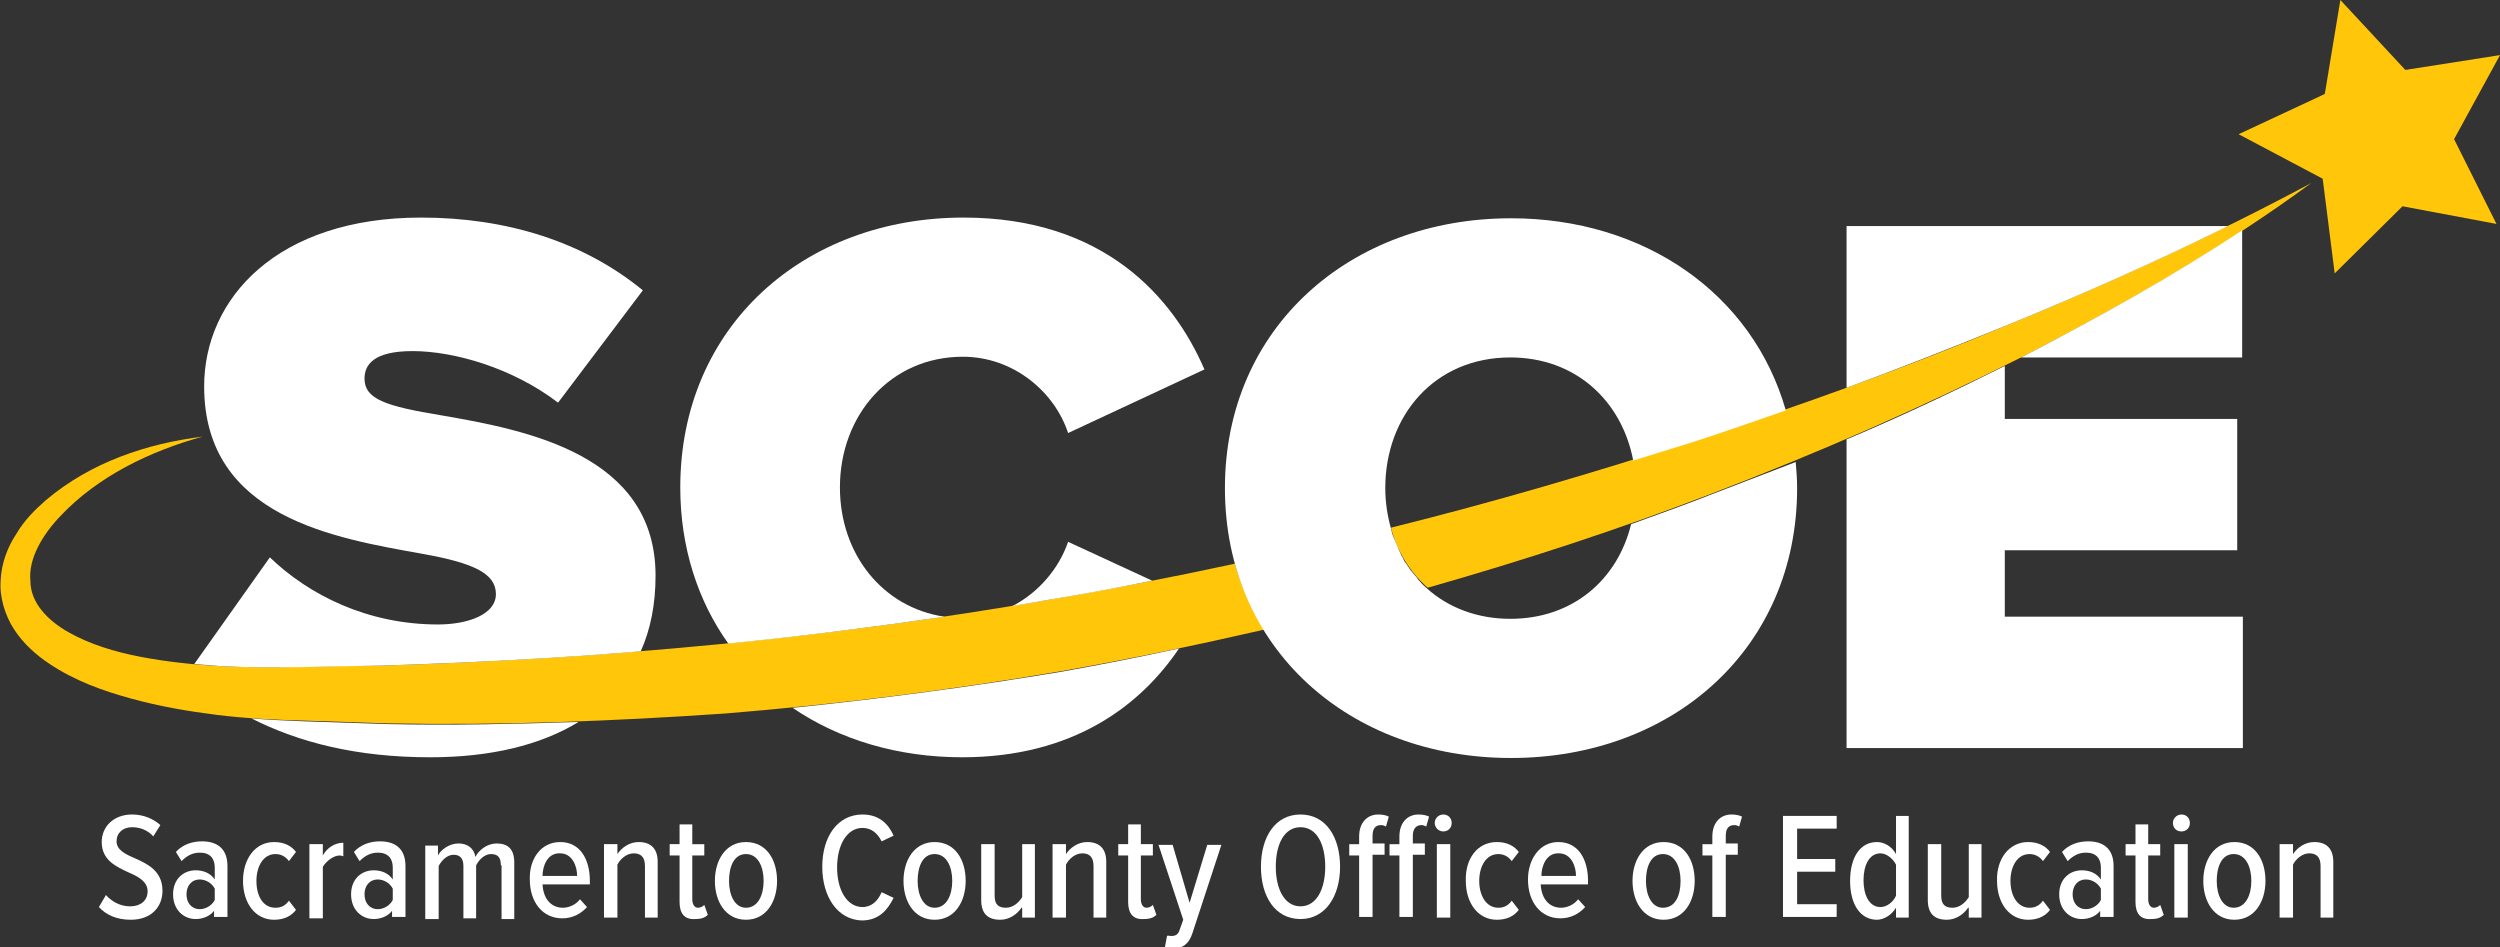
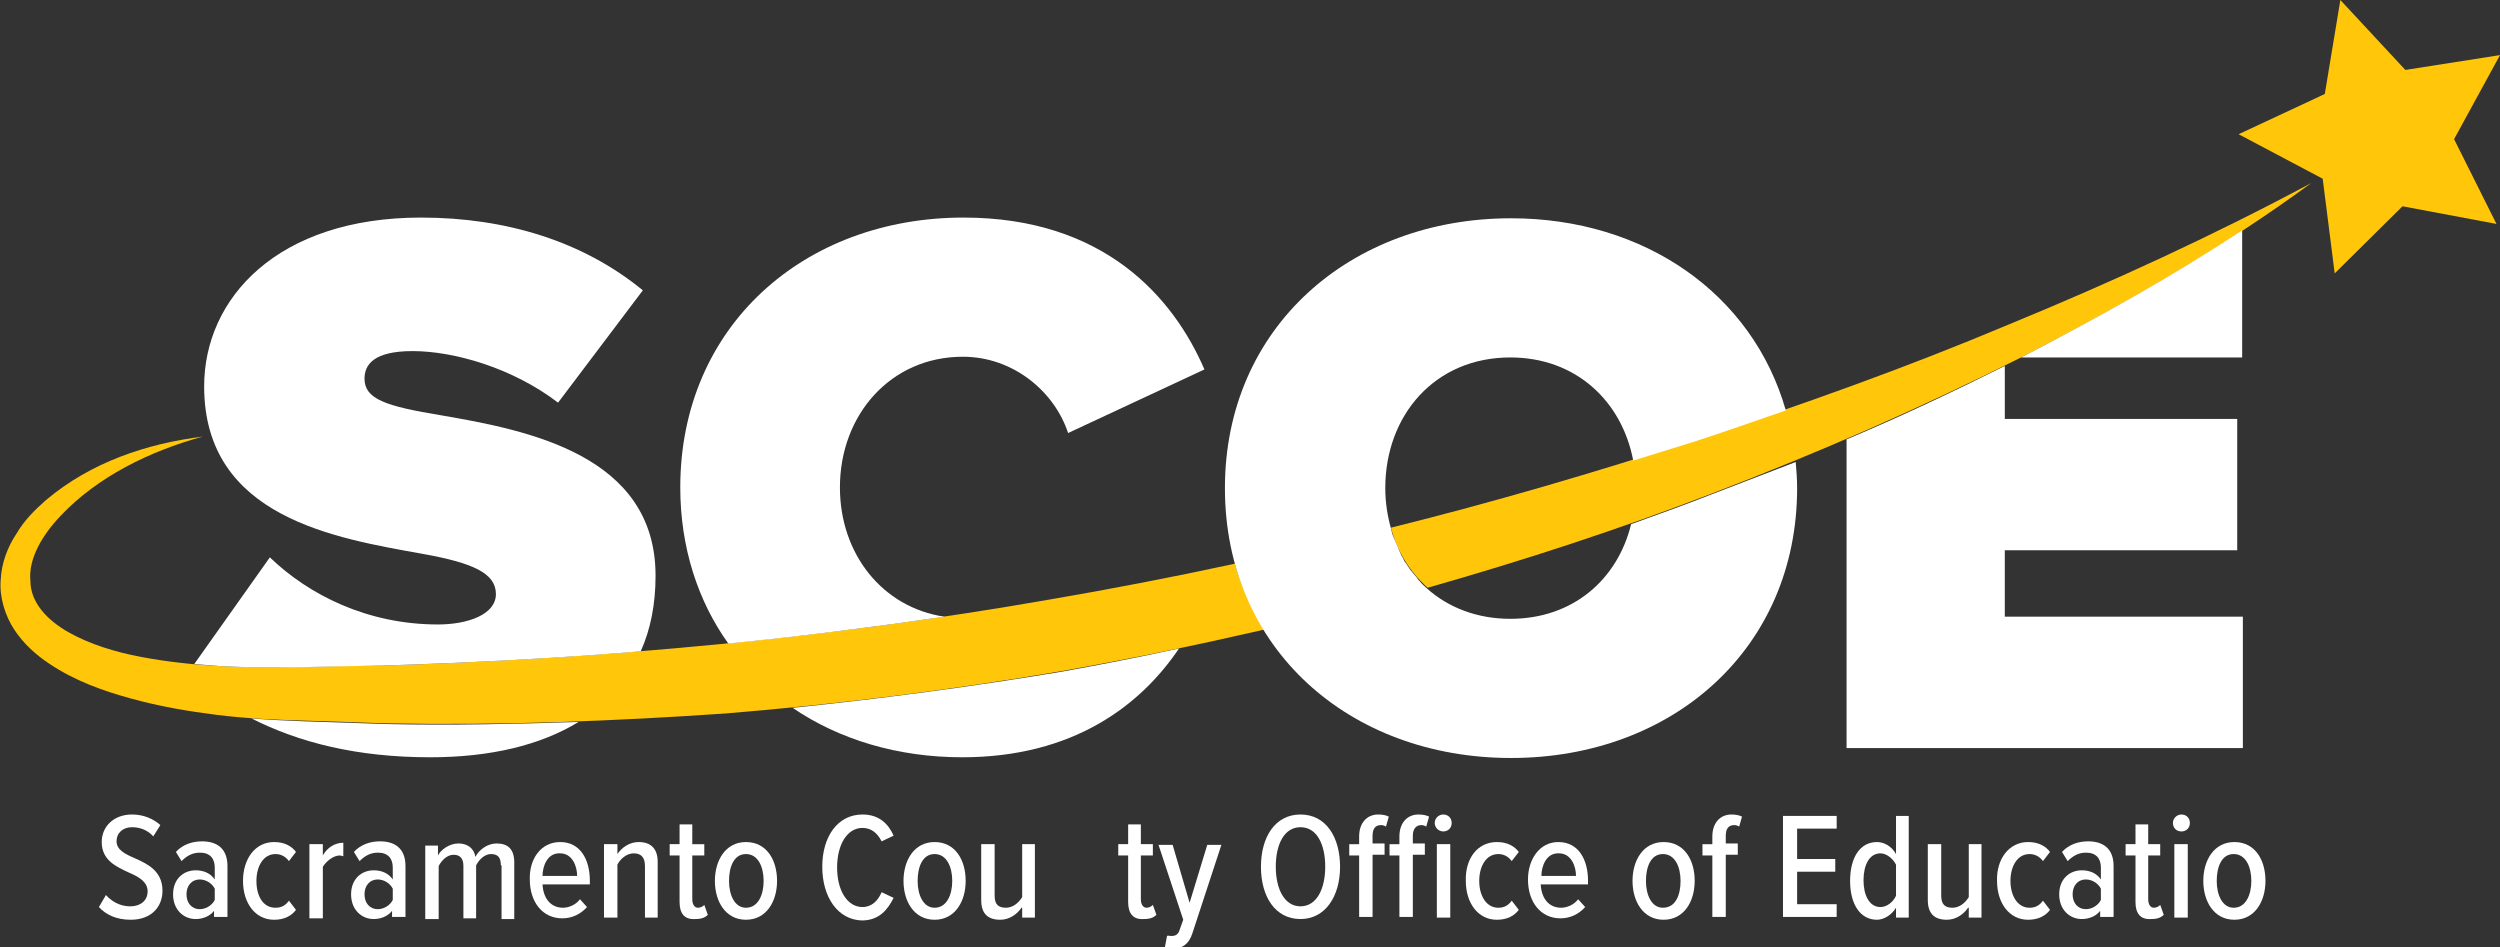
<svg xmlns="http://www.w3.org/2000/svg" version="1.1" id="Layer_1" x="0px" y="0px" viewBox="0 0 353.9 134.1" style="enable-background:new 0 0 353.9 134.1;" xml:space="preserve">
  <rect x="0" y="0" width="353.9" height="134.1" fill="#333333" stroke="none" />
  <style type="text/css">
	.st0{fill:#FFC60A;}
	.st1{fill:#FFFFFF;}
</style>
  <g>
    <g>
      <polygon class="st0" points="353.9,7.8 347.4,19.7 353.4,31.7 340.1,29.2 330.5,38.7 328.8,25.3 316.9,19 329.1,13.3 331.3,0     340.5,9.9   " />
    </g>
    <path class="st0" d="M174.8,79.8c-8.8,1.9-17.6,3.6-26.4,5.1c-30.9,5.4-62.3,8.3-93.7,9.3c-7.8,0-15.8,0.5-23.4,0.1   c-3.8-0.2-7.6-0.6-11.3-1.3c-3.7-0.7-7.3-1.8-10.3-3.5c-3-1.7-5.4-4.2-5.4-7.3C4,79.1,6,75.7,8.6,73c5.2-5.5,12.5-9.1,20.1-11.2   c-7.9,1-15.8,3.6-22.2,9c-1.6,1.4-3.1,2.9-4.2,4.8c-1.2,1.8-2.1,4.1-2.2,6.5c-0.2,2.4,0.6,5,1.9,7c1.3,2,3.1,3.6,4.9,4.8   c3.7,2.5,7.7,3.9,11.7,5c4,1.1,8.1,1.8,12.1,2.3c4,0.5,8.2,0.7,12.1,0.8l12,0.4c16,0.3,31.9-0.3,47.9-1.4c15.9-1.3,31.8-3.3,47.6-6   c9.6-1.7,19.2-3.7,28.8-5.9C177.2,86.4,175.8,83.2,174.8,79.8z" />
    <path class="st0" d="M284.2,46c-14.5,6.1-29.4,11.4-44.3,16.3c-14.2,4.6-28.5,8.8-43,12.4c0.9,3.4,2.7,6.3,5.2,8.5   c13.7-3.9,27.2-8.3,40.4-13.4c14.9-5.7,29.5-12.1,43.8-19.3c14.2-7.3,28.1-15.2,40.9-24.6C313.2,33.4,298.8,40,284.2,46z" />
    <g>
      <g>
        <path class="st1" d="M133.7,87.3c-8.8-1.3-14.8-8.9-14.8-18.3c0-10.3,7.2-18.5,17.4-18.5c7.2,0,13,5,14.9,10.8l19.3-9     c-4.4-10.2-14.2-21.5-34.1-21.5c-22.6,0-40.1,15.4-40.1,38.2c0,8.5,2.5,16.1,6.8,22.1C113.2,90.1,123.4,88.8,133.7,87.3z" />
-         <path class="st1" d="M143.3,85.8c1.7-0.3,3.5-0.6,5.2-0.9c4.9-0.8,9.7-1.7,14.6-2.7l-11.9-5.5C149.9,80.5,147,83.9,143.3,85.8z" />
        <path class="st1" d="M150.2,95.1c-12.6,2.1-25.3,3.8-38,5.1c6.6,4.5,14.9,7,24,7c15.8,0,25.3-7.4,30.7-15.4     C161.4,93,155.8,94.1,150.2,95.1z" />
      </g>
      <g>
        <path class="st1" d="M59.8,78.4c7.3,1.3,10.4,2.8,10.4,5.7s-4,4.3-8.2,4.3c-10,0-18.3-4.2-23.8-9.5L27.5,94     c1.2,0.1,2.5,0.2,3.8,0.3c7.6,0.4,15.6,0,23.4-0.1c12-0.4,24-1,36-2c1.4-3.1,2.1-6.7,2.1-10.7c0-17.1-18.1-20.6-30.3-22.7     c-7.9-1.3-10.9-2.3-10.9-5.2c0-1.9,1.2-3.9,6.8-3.9c5.9,0,14.2,2.4,20.6,7.3l12-15.9c-8.4-6.9-19.3-10.3-31.4-10.3     c-20.3,0-30.7,11.4-30.7,23.9C28.9,73.3,47.6,76.2,59.8,78.4z" />
        <path class="st1" d="M54.8,102.5l-12-0.4c-2.4-0.1-4.8-0.2-7.2-0.4c6.7,3.4,14.9,5.5,25.3,5.5c8.5,0,15.6-1.7,21-5     C72.8,102.5,63.8,102.7,54.8,102.5z" />
      </g>
      <g>
-         <path class="st1" d="M284.2,46c10.5-4.3,20.9-8.9,31.2-14h-54v22.9C269,52.1,276.6,49.1,284.2,46z" />
        <path class="st1" d="M283.8,77.9h32.9V59.3h-32.9v-7.5c-7.4,3.7-14.8,7.2-22.4,10.4v43.7h56.1V87.3h-33.7V77.9z" />
        <path class="st1" d="M286.3,50.5c-0.1,0-0.1,0.1-0.2,0.1h31.3v-18C307.4,39.2,296.9,45,286.3,50.5z" />
      </g>
      <path class="st1" d="M242.5,69.9c-3.8,1.5-7.7,2.9-11.6,4.3c-1.9,7.8-8.2,13.4-17.1,13.4c-4.7,0-8.8-1.6-11.8-4.3    c-0.3-0.3-0.7-0.6-1-1c-0.1-0.1-0.3-0.3-0.4-0.5c-0.2-0.2-0.4-0.5-0.6-0.7c-0.1-0.2-0.3-0.3-0.4-0.5c-0.2-0.3-0.4-0.6-0.6-0.9    c-0.2-0.2-0.3-0.5-0.4-0.7c-0.2-0.3-0.3-0.5-0.4-0.8c-0.1-0.2-0.2-0.4-0.3-0.7c-0.1-0.2-0.2-0.5-0.3-0.7c-0.1-0.2-0.2-0.5-0.3-0.7    c-0.2-0.4-0.3-0.9-0.4-1.3c0,0,0,0,0,0c-0.5-1.8-0.8-3.7-0.8-5.7c0-10.3,7-18.5,17.7-18.5c9.3,0,15.8,6.2,17.4,14.6    c2.9-0.9,5.8-1.8,8.7-2.7c4.3-1.4,8.6-2.9,12.9-4.4c-4.7-16.5-20-27.2-38.9-27.2c-22.8,0-40.5,15.5-40.5,38.2s17.6,38.2,40.5,38.2    s40.5-15.5,40.5-38.2c0-1.3-0.1-2.5-0.2-3.7C250.3,66.9,246.4,68.4,242.5,69.9z" />
    </g>
    <g>
      <path class="st1" d="M15,126.7c0.8,0.9,2,1.6,3.4,1.6c1.7,0,2.5-1,2.5-2.1c0-1.4-1.3-2.1-2.7-2.7c-1.7-0.8-3.8-1.7-3.8-4.3    c0-2.2,1.7-3.9,4.3-3.9c1.6,0,3,0.6,4,1.5l-1,1.6c-0.8-0.9-1.9-1.3-3-1.3c-1.3,0-2.2,0.8-2.2,2c0,1.2,1.2,1.8,2.6,2.4    c1.8,0.8,3.9,1.8,3.9,4.6c0,2.2-1.5,4.1-4.5,4.1c-2,0-3.5-0.7-4.5-1.8L15,126.7z" />
      <path class="st1" d="M30.4,128.8c-0.6,0.9-1.7,1.3-2.7,1.3c-1.7,0-3.2-1.3-3.2-3.5c0-2.2,1.5-3.4,3.2-3.4c1.1,0,2.1,0.4,2.7,1.3    v-1.7c0-1.3-0.7-2.1-2.1-2.1c-1,0-1.8,0.4-2.6,1.2l-0.8-1.3c1-1.1,2.4-1.5,3.7-1.5c2.1,0,3.6,1,3.6,3.5v7.2h-1.9V128.8z     M30.4,125.8c-0.4-0.8-1.3-1.3-2.1-1.3c-1.2,0-1.9,0.9-1.9,2.1s0.7,2.1,1.9,2.1c0.8,0,1.7-0.5,2.1-1.3V125.8z" />
      <path class="st1" d="M38.8,119.2c1.5,0,2.5,0.6,3.1,1.4l-1,1.3c-0.5-0.7-1.2-1-1.9-1c-1.7,0-2.7,1.7-2.7,3.8    c0,2.1,0.9,3.8,2.7,3.8c0.8,0,1.4-0.3,1.9-1l1,1.3c-0.6,0.8-1.6,1.4-3.1,1.4c-2.7,0-4.4-2.4-4.4-5.5    C34.4,121.6,36.1,119.2,38.8,119.2z" />
      <path class="st1" d="M43.8,119.5h1.9v1.6c0.6-1.1,1.7-1.8,2.9-1.8v1.9c-0.2,0-0.3-0.1-0.5-0.1c-0.9,0-1.9,0.8-2.4,1.6v7.3h-1.9    V119.5z" />
      <path class="st1" d="M55.6,128.8c-0.6,0.9-1.7,1.3-2.7,1.3c-1.7,0-3.2-1.3-3.2-3.5c0-2.2,1.5-3.4,3.2-3.4c1.1,0,2.1,0.4,2.7,1.3    v-1.7c0-1.3-0.7-2.1-2.1-2.1c-1,0-1.8,0.4-2.6,1.2l-0.8-1.3c1-1.1,2.4-1.5,3.7-1.5c2.1,0,3.6,1,3.6,3.5v7.2h-1.9V128.8z     M55.6,125.8c-0.4-0.8-1.3-1.3-2.1-1.3c-1.2,0-1.9,0.9-1.9,2.1s0.7,2.1,1.9,2.1c0.8,0,1.7-0.5,2.1-1.3V125.8z" />
      <path class="st1" d="M70.9,122.5c0-1.1-0.4-1.6-1.4-1.6c-0.9,0-1.7,0.8-2.1,1.6v7.5h-1.8v-7.4c0-1-0.4-1.6-1.4-1.6    c-0.9,0-1.7,0.8-2.1,1.6v7.5h-1.9v-10.4H62v1.4c0.4-0.8,1.6-1.7,2.9-1.7c1.3,0,2.2,0.7,2.4,1.9c0.5-1,1.7-1.9,3-1.9    c1.6,0,2.5,0.8,2.5,2.7v8h-1.8V122.5z" />
      <path class="st1" d="M79.3,119.2c2.8,0,4.2,2.4,4.2,5.5v0.5h-6.7c0.1,1.9,1.1,3.3,2.9,3.3c0.8,0,1.8-0.4,2.4-1.2l1,1.1    c-0.9,1-2.1,1.6-3.5,1.6c-2.8,0-4.6-2.3-4.6-5.5C74.9,121.7,76.5,119.2,79.3,119.2z M76.8,124h4.9c0-1.4-0.7-3.2-2.4-3.2    C77.5,120.7,76.8,122.6,76.8,124z" />
      <path class="st1" d="M91.3,122.6c0-1.3-0.6-1.8-1.6-1.8c-1,0-1.9,0.8-2.3,1.6v7.5h-1.9v-10.4h1.9v1.4c0.6-0.9,1.7-1.7,3-1.7    c1.8,0,2.7,1,2.7,2.8v7.9h-1.8V122.6z" />
      <path class="st1" d="M96.2,127.7v-6.6h-1.4v-1.6h1.4v-2.8H98v2.8h1.7v1.6H98v6.2c0,0.7,0.3,1.2,0.8,1.2c0.4,0,0.7-0.2,0.9-0.4    l0.5,1.4c-0.4,0.4-0.9,0.6-1.8,0.6C96.9,130.2,96.2,129.3,96.2,127.7z" />
      <path class="st1" d="M101.2,124.7c0-2.9,1.5-5.5,4.4-5.5c2.9,0,4.4,2.5,4.4,5.5c0,2.9-1.5,5.5-4.4,5.5    C102.7,130.2,101.2,127.6,101.2,124.7z M108.1,124.7c0-2-0.8-3.8-2.5-3.8c-1.7,0-2.4,1.8-2.4,3.8c0,2,0.8,3.8,2.4,3.8    C107.3,128.5,108.1,126.7,108.1,124.7z" />
      <path class="st1" d="M116.4,122.7c0-4.3,2.2-7.4,5.7-7.4c2.4,0,3.7,1.4,4.4,3l-1.7,0.8c-0.6-1.2-1.5-1.9-2.7-1.9    c-2.2,0-3.6,2.4-3.6,5.6s1.4,5.6,3.6,5.6c1.3,0,2.2-0.9,2.7-2.1l1.7,0.8c-0.8,1.6-2,3.2-4.5,3.2    C118.6,130.2,116.4,127,116.4,122.7z" />
      <path class="st1" d="M127.9,124.7c0-2.9,1.5-5.5,4.4-5.5c2.9,0,4.4,2.5,4.4,5.5c0,2.9-1.5,5.5-4.4,5.5    C129.4,130.2,127.9,127.6,127.9,124.7z M134.8,124.7c0-2-0.8-3.8-2.5-3.8c-1.7,0-2.4,1.8-2.4,3.8c0,2,0.8,3.8,2.4,3.8    C134,128.5,134.8,126.7,134.8,124.7z" />
      <path class="st1" d="M144.6,128.5c-0.6,0.9-1.7,1.7-3,1.7c-1.8,0-2.7-0.9-2.7-2.8v-7.9h1.9v7.3c0,1.3,0.6,1.7,1.6,1.7    s1.8-0.7,2.3-1.5v-7.5h1.8v10.4h-1.8V128.5z" />
-       <path class="st1" d="M154.8,122.6c0-1.3-0.6-1.8-1.6-1.8c-1,0-1.9,0.8-2.3,1.6v7.5h-1.9v-10.4h1.9v1.4c0.6-0.9,1.7-1.7,3-1.7    c1.8,0,2.7,1,2.7,2.8v7.9h-1.8V122.6z" />
      <path class="st1" d="M159.7,127.7v-6.6h-1.4v-1.6h1.4v-2.8h1.8v2.8h1.7v1.6h-1.7v6.2c0,0.7,0.3,1.2,0.8,1.2c0.4,0,0.7-0.2,0.9-0.4    l0.5,1.4c-0.4,0.4-0.9,0.6-1.8,0.6C160.4,130.2,159.7,129.3,159.7,127.7z" />
      <path class="st1" d="M165.8,132.5c0.6,0,1-0.2,1.2-0.9l0.5-1.4l-3.5-10.6h2l2.4,8.2l2.5-8.2h2l-4.1,12.5c-0.5,1.6-1.5,2.2-2.8,2.2    c-0.3,0-0.8-0.1-1.1-0.2l0.3-1.6C165.3,132.4,165.6,132.5,165.8,132.5z" />
      <path class="st1" d="M184.1,115.3c3.6,0,5.6,3.2,5.6,7.4c0,4.2-2.1,7.4-5.6,7.4c-3.6,0-5.6-3.2-5.6-7.4    C178.5,118.5,180.5,115.3,184.1,115.3z M184.1,117.1c-2.3,0-3.5,2.4-3.5,5.6c0,3.1,1.2,5.6,3.5,5.6c2.3,0,3.5-2.5,3.5-5.6    C187.6,119.5,186.4,117.1,184.1,117.1z" />
      <path class="st1" d="M192.4,121.1h-1.4v-1.6h1.4v-1.1c0-1.9,1.1-3.1,2.7-3.1c0.6,0,1.1,0.1,1.5,0.3l-0.4,1.4    c-0.2-0.1-0.4-0.2-0.7-0.2c-0.8,0-1.2,0.5-1.2,1.5v1.1h1.7v1.6h-1.7v8.8h-1.9V121.1z M198.1,121.1h-1.4v-1.6h1.4v-1.1    c0-1.9,1.1-3.1,2.7-3.1c0.6,0,1.1,0.1,1.5,0.3l-0.4,1.4c-0.2-0.1-0.4-0.2-0.7-0.2c-0.7,0-1.2,0.5-1.2,1.5v1.1h1.7v1.6H200v8.8    h-1.9V121.1z M203.1,116.5c0-0.7,0.6-1.2,1.2-1.2c0.7,0,1.2,0.5,1.2,1.2c0,0.7-0.5,1.2-1.2,1.2    C203.7,117.7,203.1,117.2,203.1,116.5z M203.4,119.5h1.9v10.4h-1.9V119.5z" />
      <path class="st1" d="M211.9,119.2c1.5,0,2.5,0.6,3.1,1.4l-1,1.3c-0.5-0.7-1.2-1-1.9-1c-1.7,0-2.7,1.7-2.7,3.8c0,2.1,1,3.8,2.7,3.8    c0.8,0,1.4-0.3,1.9-1l1,1.3c-0.6,0.8-1.6,1.4-3.1,1.4c-2.7,0-4.4-2.4-4.4-5.5C207.4,121.6,209.1,119.2,211.9,119.2z" />
      <path class="st1" d="M220.6,119.2c2.8,0,4.2,2.4,4.2,5.5v0.5h-6.7c0.1,1.9,1.1,3.3,2.9,3.3c0.8,0,1.8-0.4,2.4-1.2l1,1.1    c-0.9,1-2.1,1.6-3.5,1.6c-2.8,0-4.6-2.3-4.6-5.5C216.3,121.7,217.9,119.2,220.6,119.2z M218.2,124h4.9c0-1.4-0.7-3.2-2.4-3.2    C218.9,120.7,218.2,122.6,218.2,124z" />
      <path class="st1" d="M231.1,124.7c0-2.9,1.5-5.5,4.4-5.5c2.9,0,4.4,2.5,4.4,5.5c0,2.9-1.5,5.5-4.4,5.5    C232.6,130.2,231.1,127.6,231.1,124.7z M237.9,124.7c0-2-0.8-3.8-2.5-3.8c-1.7,0-2.4,1.8-2.4,3.8c0,2,0.8,3.8,2.4,3.8    C237.2,128.5,237.9,126.7,237.9,124.7z" />
      <path class="st1" d="M242.4,121.1H241v-1.6h1.4v-1.1c0-1.9,1.1-3.1,2.7-3.1c0.6,0,1.1,0.1,1.5,0.3l-0.4,1.4    c-0.2-0.1-0.4-0.2-0.7-0.2c-0.8,0-1.2,0.5-1.2,1.5v1.1h1.7v1.6h-1.7v8.8h-1.9V121.1z" />
      <path class="st1" d="M252.4,115.5h7.6v1.8h-5.6v4.3h5.4v1.8h-5.4v4.6h5.6v1.8h-7.6V115.5z" />
      <path class="st1" d="M268.4,128.5c-0.6,1-1.7,1.7-2.7,1.7c-2.3,0-3.8-2.1-3.8-5.5c0-3.3,1.4-5.5,3.8-5.5c1,0,2.1,0.6,2.7,1.7v-5.4    h1.8v14.4h-1.8V128.5z M268.4,122.4c-0.4-0.8-1.3-1.6-2.2-1.6c-1.6,0-2.4,1.7-2.4,3.8c0,2.1,0.8,3.8,2.4,3.8    c0.9,0,1.8-0.7,2.2-1.6V122.4z" />
      <path class="st1" d="M278.6,128.5c-0.6,0.9-1.7,1.7-3,1.7c-1.8,0-2.7-0.9-2.7-2.8v-7.9h1.9v7.3c0,1.3,0.6,1.7,1.6,1.7    c1,0,1.8-0.7,2.3-1.5v-7.5h1.8v10.4h-1.8V128.5z" />
      <path class="st1" d="M287.1,119.2c1.5,0,2.5,0.6,3.1,1.4l-1,1.3c-0.5-0.7-1.2-1-1.9-1c-1.7,0-2.7,1.7-2.7,3.8c0,2.1,1,3.8,2.7,3.8    c0.8,0,1.4-0.3,1.9-1l1,1.3c-0.6,0.8-1.6,1.4-3.1,1.4c-2.7,0-4.4-2.4-4.4-5.5C282.6,121.6,284.4,119.2,287.1,119.2z" />
      <path class="st1" d="M297.4,128.8c-0.6,0.9-1.7,1.3-2.7,1.3c-1.7,0-3.2-1.3-3.2-3.5c0-2.2,1.5-3.4,3.2-3.4c1.1,0,2.1,0.4,2.7,1.3    v-1.7c0-1.3-0.7-2.1-2.1-2.1c-1,0-1.8,0.4-2.6,1.2l-0.8-1.3c1-1.1,2.4-1.5,3.7-1.5c2.1,0,3.6,1,3.6,3.5v7.2h-1.9V128.8z     M297.4,125.8c-0.4-0.8-1.3-1.3-2.1-1.3c-1.2,0-1.9,0.9-1.9,2.1s0.7,2.1,1.9,2.1c0.8,0,1.7-0.5,2.1-1.3V125.8z" />
      <path class="st1" d="M302.3,127.7v-6.6h-1.4v-1.6h1.4v-2.8h1.8v2.8h1.7v1.6h-1.7v6.2c0,0.7,0.3,1.2,0.8,1.2c0.4,0,0.7-0.2,0.9-0.4    l0.5,1.4c-0.4,0.4-0.9,0.6-1.8,0.6C303,130.2,302.3,129.3,302.3,127.7z" />
      <path class="st1" d="M307.6,116.5c0-0.7,0.6-1.2,1.2-1.2c0.7,0,1.2,0.5,1.2,1.2c0,0.7-0.5,1.2-1.2,1.2    C308.1,117.7,307.6,117.2,307.6,116.5z M307.8,119.5h1.9v10.4h-1.9V119.5z" />
      <path class="st1" d="M311.9,124.7c0-2.9,1.5-5.5,4.4-5.5c2.9,0,4.4,2.5,4.4,5.5c0,2.9-1.5,5.5-4.4,5.5    C313.4,130.2,311.9,127.6,311.9,124.7z M318.7,124.7c0-2-0.8-3.8-2.5-3.8c-1.7,0-2.4,1.8-2.4,3.8c0,2,0.8,3.8,2.4,3.8    C317.9,128.5,318.7,126.7,318.7,124.7z" />
-       <path class="st1" d="M328.5,122.6c0-1.3-0.6-1.8-1.6-1.8c-1,0-1.9,0.8-2.3,1.6v7.5h-1.9v-10.4h1.9v1.4c0.6-0.9,1.7-1.7,3-1.7    c1.8,0,2.7,1,2.7,2.8v7.9h-1.8V122.6z" />
    </g>
  </g>
</svg>